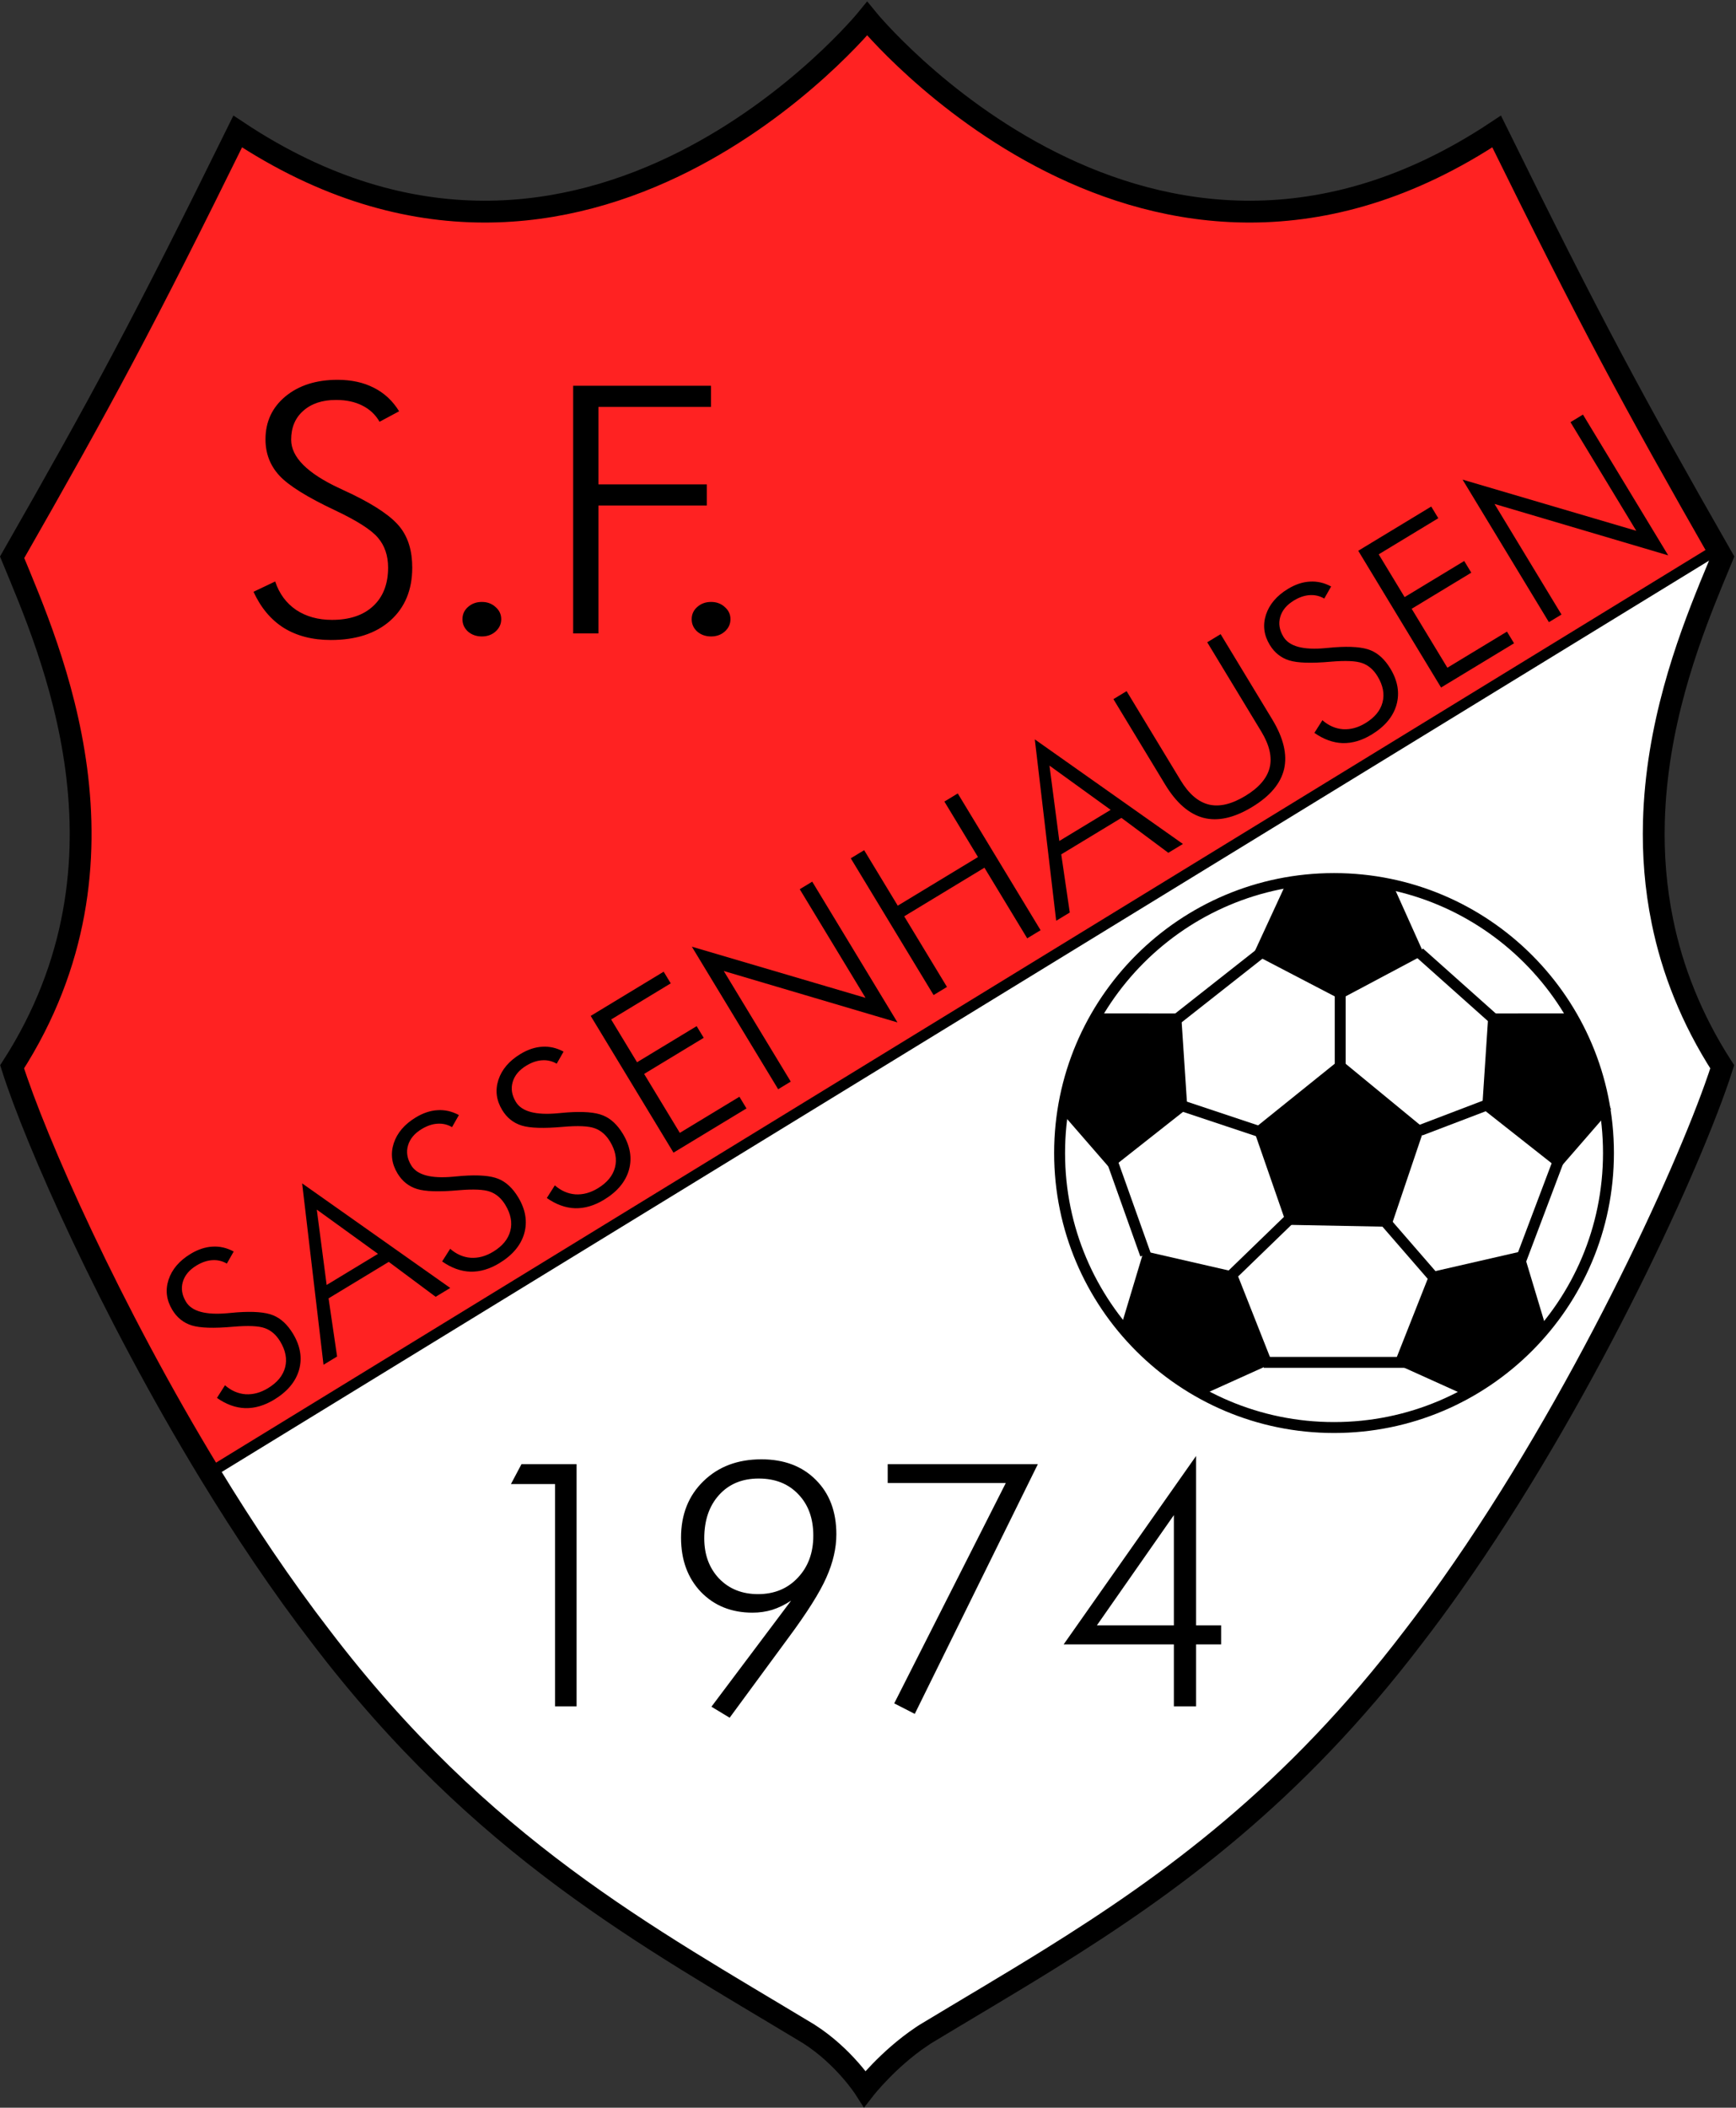
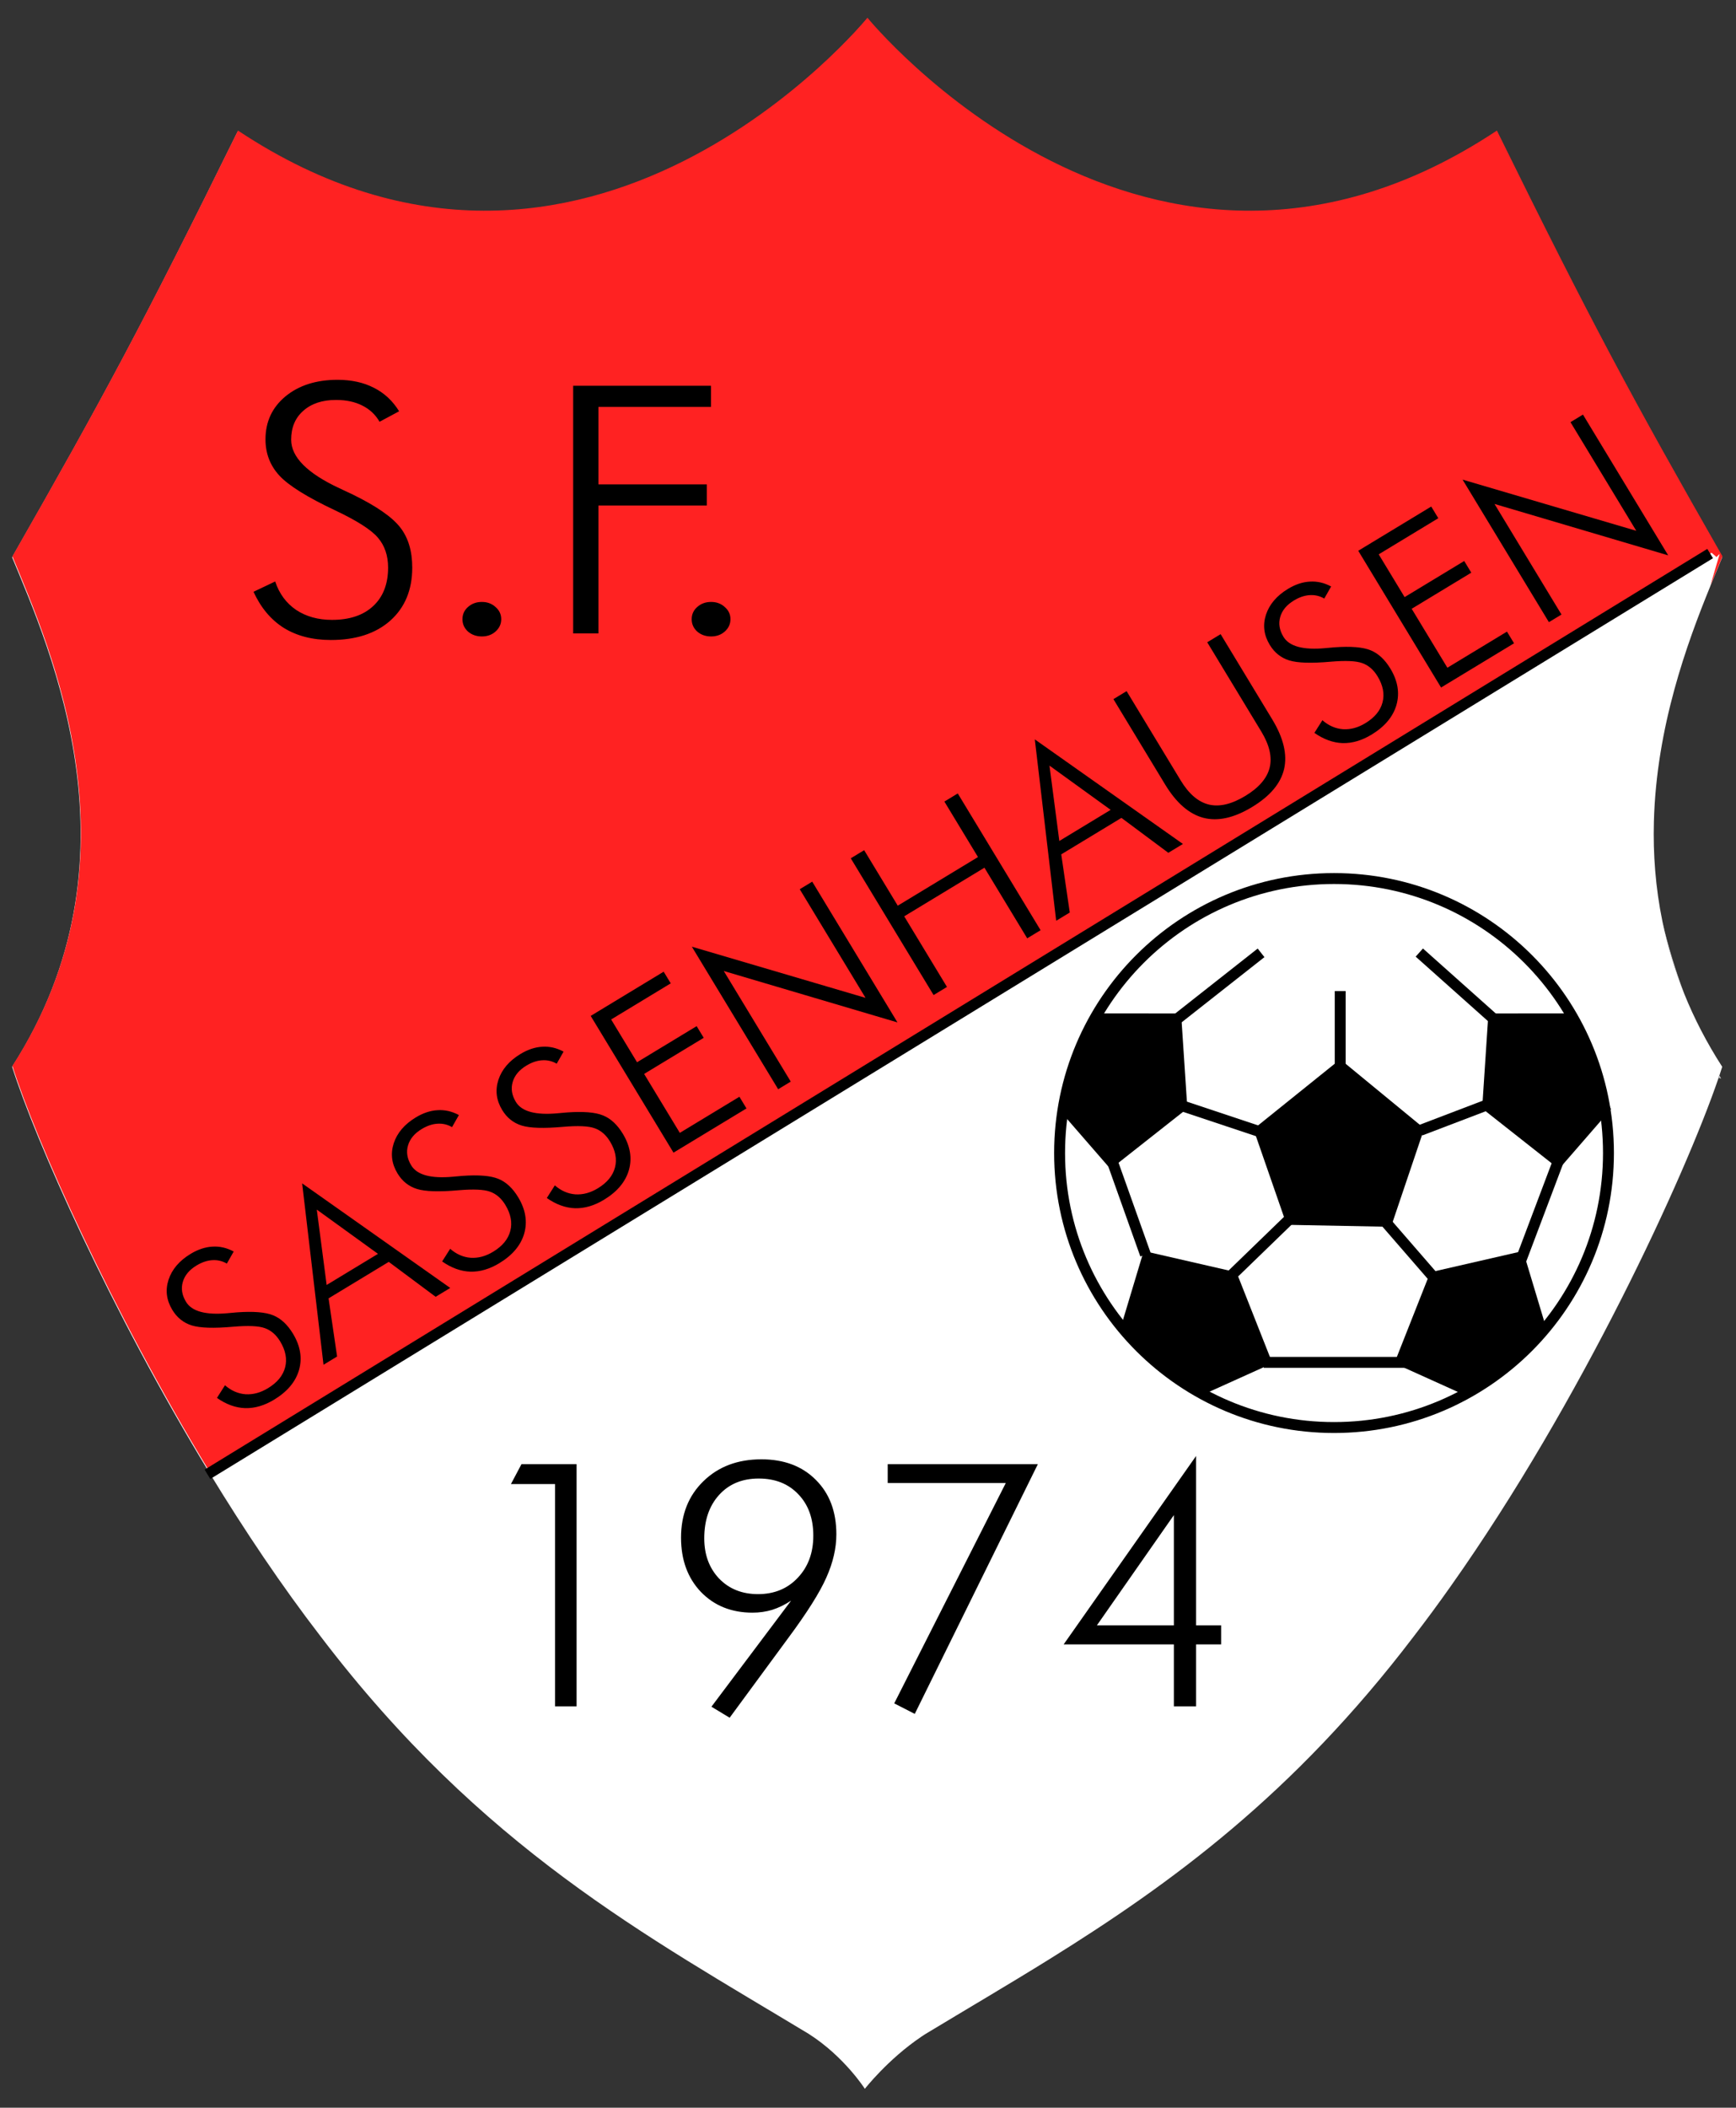
<svg xmlns="http://www.w3.org/2000/svg" width="636" height="772" version="1">
  <rect width="100%" height="100%" fill="#333333" stroke="none" />
  <path fill="#d2d2d4" d="m 0,0 c 0.26,-0.54 0.41,-0.82 0.41,-0.82 0,0 -0.22,0.06 -0.62,0.21 C -0.14,-0.4 -0.07,-0.2 0,0" transform="matrix(1.333 0 0 -1.333 630 394)" />
  <path fill="#d2d2d4" d="M 0,0 C -2.72,6.69 -4.68,13.34 -6.02,19.89 -4.399,12.93 -2.229,6.1 0,0" transform="matrix(1.333 0 0 -1.333 617 364)" />
  <path fill="#fff" d="m 57.693,174.234 c 9.45,-15.52 19.72,-30.85 30.5,-44.83 44.3,-58.17 89.59,-82.26 134.11,-109.14 9.77,-6.24 15.39,-15.07 15.39,-15.07 0,0 6.35,8.13 15.49,14.29 0,0.011 0.01,0.021 0.02,0.021 0.38,0.259 0.77,0.509 1.16,0.759 11.32,6.84 22.69,13.491 34.09,20.571 33.4,20.769 66.99,45.189 100.02,88.569 3.511,4.551 6.96,9.23 10.341,14.03 35.75,50.55 64.299,112.571 73.479,139.43 0.07,0.21 0.14,0.41 0.21,0.61 0.3,0.89 0.58,1.74 0.83,2.54 -4.29,6.66 -7.72,13.34 -10.4,19.98 -2.72,6.69 -4.68,13.34 -6.02,19.89 -1.94,9.41 -2.599,18.621 -2.36,27.47 0.681,26.08 9.11,49.04 15.48,64.66 0,0.01 0.01,0.03 0.01,0.05 1.191,2.92 2.31,5.57 3.29,7.95 -24.87,43.54 -36,64.18 -62,117 -95.89,-63.68 -173,31 -173,31 0,0 -77.11,-94.68 -173,-31 -26,-52.82 -37.13,-73.46 -62,-117 10.48,-25.41 36.54,-83.23 0,-140 6.38,-20.16 26.95,-66.79 54.36,-111.78 z" transform="matrix(1.333 0 0 -1.333 0 772)" />
  <path fill="#f22" d="m 0,0 c 0.04,0.12 -0.27,-0.15 -0.86,-0.77 l -1.35,1.18 -412.64,-252.78 c -27.41,44.99 -47.98,91.62 -54.36,111.78 36.54,56.77 10.48,114.59 0,140 24.87,43.54 36,64.18 62,117 95.89,-63.68 173,31 173,31 0,0 77.11,-94.68 173,-31 26,-52.82 37.13,-73.46 62,-117 -0.98,-2.38 -2.1,-5.03 -3.29,-7.95 1.44,5.05 2.4,8.25 2.5,8.54" transform="matrix(1.333 0 0 -1.333 630 203)" />
  <path fill="none" stroke="#000" stroke-width="3" d="M 0,0 0.36,0.22 413,253" transform="matrix(1.333 0 0 -1.333 76 540)" />
  <path d="m 0,0 -23.837,-19.176 9.131,-26.298 28.673,-0.547 9.131,27.028 z" transform="matrix(1.333 0 0 -1.333 491 388)" />
-   <path d="m 0,0 -23.837,12.422 9.131,19.778 28.673,0.412 9.131,-20.328 z" transform="matrix(1.333 0 0 -1.333 491 366)" />
  <path d="M 0,0 -21.11,-16.641 -35.399,-0.195 -24.008,26.12 -1.723,26.104 Z" transform="matrix(1.333 0 0 -1.333 435 406)" />
  <path d="M 0,0 21.11,-16.64 35.399,-0.195 24.008,26.121 1.723,26.104 Z" transform="matrix(1.333 0 0 -1.333 543 406)" />
  <path d="m 0,0 9.877,-25 -19.856,-8.964 -21.935,18.469 6.416,21.342 z" transform="matrix(1.333 0 0 -1.333 453 466)" />
  <path d="M 0,0 -9.877,-25 9.979,-33.964 31.914,-15.495 25.498,5.847 Z" transform="matrix(1.333 0 0 -1.333 524 466)" />
  <path fill="none" stroke="#000" stroke-width="3" d="m 442.067,262.32 c 0,-41.655 -33.769,-75.424 -75.424,-75.424 -41.655,0 -75.424,33.769 -75.424,75.424 0,41.655 33.769,75.424 75.424,75.424 41.655,0 75.424,-33.769 75.424,-75.424 z" transform="matrix(1.333 0 0 -1.333 0 772)" />
  <path fill="none" stroke="#000" stroke-width="3" d="M 0,0 V -20.636" transform="matrix(1.333 0 0 -1.333 491 363)" />
  <path fill="none" stroke="#000" stroke-width="3" d="M 0,0 -17.349,-16.802" transform="matrix(1.333 0 0 -1.333 474 445)" />
  <path fill="none" stroke="#000" stroke-width="3" d="M 0,0 13.149,-15.158" transform="matrix(1.333 0 0 -1.333 508 448)" />
  <path fill="none" stroke="#000" stroke-width="3" d="M 0,0 -10.41,-27.576" transform="matrix(1.333 0 0 -1.333 571 425)" />
  <path fill="none" stroke="#000" stroke-width="3" d="M 0,0 -20.271,18.08" transform="matrix(1.333 0 0 -1.333 547 373)" />
  <path fill="none" stroke="#000" stroke-width="3" d="M 0,0 -23.193,-18.263" transform="matrix(1.333 0 0 -1.333 462 349)" />
  <path fill="none" stroke="#000" stroke-width="3" d="M 0,0 9.497,-26.663" transform="matrix(1.333 0 0 -1.333 407 424)" />
  <path fill="none" stroke="#000" stroke-width="3" d="M 0,0 H 39.534" transform="matrix(1.333 0 0 -1.333 463 499)" />
  <g aria-label="S.F." font-family="Futura Lt BT" font-size="107" font-weight="300" style="-inkscape-font-specification:FuturaBT-Light">
    <path d="M3.657-12.853l5.956-3.187q1.672 5.643 5.747 8.777 4.127 3.083 9.875 3.083 7.262 0 11.337-4.284 4.075-4.284 4.075-11.86 0-5.538-2.769-9.195Q35.162-33.176 26.123-37.983 14.577-44.096 10.763-48.746 6.949-53.396 6.949-59.926q0-8.15 5.486-13.271 5.538-5.12 14.315-5.12 5.747 0 9.979 2.456 4.284 2.403 6.949 7.262l-5.381 3.239q-1.672-3.292-4.754-5.016-3.03-1.724-7.21-1.724-5.643 0-8.986 3.344-3.344 3.292-3.344 8.934 0 8.046 13.271 14.995 2.403 1.254 3.657 1.933 9.77 5.381 13.062 10.188 3.292 4.754 3.292 12.382 0 10.292-6.008 16.353-6.008 6.008-16.353 6.008-7.523 0-12.905-3.709Q6.688-5.434 3.657-12.853zM61.083-4.389q0-2.247 1.515-3.762 1.567-1.567 3.814-1.567 2.247 0 3.762 1.567 1.567 1.515 1.567 3.762 0 2.247-1.567 3.814-1.515 1.515-3.762 1.515-2.247 0-3.814-1.515-1.515-1.567-1.515-3.814zM91.509 0v-76.488h37.878v6.531H98.458v23.929h29.78v6.531H98.458V0zM124.084-4.389q0-2.247 1.515-3.762 1.567-1.567 3.814-1.567 2.247 0 3.762 1.567 1.567 1.515 1.567 3.762 0 2.247-1.567 3.814-1.515 1.515-3.762 1.515-2.247 0-3.814-1.515-1.515-1.567-1.515-3.814z" transform="matrix(1.333 0 0 1.186 88 232)" />
  </g>
  <g aria-label="SASSENHAUSEN" font-family="Futura Lt BT" font-size="65" font-weight="300" style="-inkscape-font-specification:FuturaBT-Light">
    <path d="M2.222-7.808l3.618-1.936q1.016 3.428 3.491 5.332 2.507 1.873 5.999 1.873 4.412 0 6.887-2.603 2.476-2.603 2.476-7.205 0-3.364-1.682-5.586-1.65-2.222-7.141-5.142-7.014-3.713-9.331-6.538-2.317-2.825-2.317-6.792 0-4.951 3.333-8.062 3.364-3.11 8.696-3.11 3.491 0 6.062 1.492 2.603 1.46 4.221 4.412l-3.269 1.968q-1.016-2-2.888-3.047-1.841-1.047-4.38-1.047-3.428 0-5.459 2.031-2.031 2-2.031 5.427 0 4.888 8.062 9.109 1.46.762 2.222 1.174 5.935 3.269 7.935 6.189 2 2.888 2 7.522 0 6.252-3.65 9.934-3.65 3.65-9.934 3.65-4.57 0-7.839-2.253Q4.062-3.301 2.222-7.808zM43.299-19.36H59.485L51.551-39.578zM31.429 0L51.836-48.306 71.387 0H66.785L60.85-15.742H41.871L35.713 0zM73.222-7.808l3.618-1.936q1.016 3.428 3.491 5.332 2.507 1.873 5.999 1.873 4.412 0 6.887-2.603 2.476-2.603 2.476-7.205 0-3.364-1.682-5.586-1.65-2.222-7.141-5.142-7.014-3.713-9.331-6.538-2.317-2.825-2.317-6.792 0-4.951 3.333-8.062 3.364-3.11 8.696-3.11 3.491 0 6.062 1.492 2.603 1.46 4.221 4.412l-3.269 1.968q-1.016-2-2.888-3.047-1.841-1.047-4.38-1.047-3.428 0-5.459 2.031-2.031 2-2.031 5.427 0 4.888 8.062 9.109 1.46.762 2.222 1.174 5.935 3.269 7.935 6.189 2 2.888 2 7.522 0 6.252-3.65 9.934-3.65 3.65-9.934 3.65-4.57 0-7.839-2.253Q75.062-3.301 73.222-7.808zM106.222-7.808l3.618-1.936q1.016 3.428 3.491 5.332 2.507 1.873 5.999 1.873 4.412 0 6.887-2.603 2.476-2.603 2.476-7.205 0-3.364-1.682-5.586-1.65-2.222-7.141-5.142-7.014-3.713-9.331-6.538-2.317-2.825-2.317-6.792 0-4.951 3.333-8.062 3.364-3.11 8.696-3.11 3.491 0 6.062 1.492 2.603 1.46 4.221 4.412l-3.269 1.968q-1.016-2-2.888-3.047-1.841-1.047-4.38-1.047-3.428 0-5.459 2.031-2.031 2-2.031 5.427 0 4.888 8.062 9.109 1.46.762 2.222 1.174 5.935 3.269 7.935 6.189 2 2.888 2 7.522 0 6.252-3.65 9.934-3.65 3.65-9.934 3.65-4.57 0-7.839-2.253-3.237-2.285-5.078-6.792zM141.776 0v-46.465h23.01v3.967h-18.789v14.536h18.789v3.967h-18.789v20.027h18.789V0zM174.776 0v-48.433l32.913 38.879V-46.465h3.936V1.365L178.744-37.578V0zM223.776 0v-46.465h4.221v18.853h25.295v-18.853h4.221V0h-4.221V-23.994H227.998V0zM274.299-19.36h16.187l-7.935-20.217zM262.429 0L282.836-48.306 302.387 0h-4.602L291.85-15.742H272.871L266.713 0zM306.586-46.465h4.158v30.342q0 6.887 3.142 10.251 3.142 3.333 9.617 3.333 6.379 0 9.521-3.333 3.142-3.364 3.142-10.251v-30.342h4.221v28.977q0 9.426-4.189 14.092-4.189 4.634-12.695 4.634-8.538 0-12.727-4.634-4.189-4.666-4.189-14.092zM348.222-7.808l3.618-1.936q1.016 3.428 3.491 5.332 2.507 1.873 5.999 1.873 4.412 0 6.887-2.603 2.476-2.603 2.476-7.205 0-3.364-1.682-5.586-1.65-2.222-7.141-5.142-7.014-3.713-9.331-6.538-2.317-2.825-2.317-6.792 0-4.951 3.333-8.062 3.364-3.11 8.696-3.11 3.491 0 6.062 1.492 2.603 1.46 4.221 4.412l-3.269 1.968q-1.016-2-2.888-3.047-1.841-1.047-4.38-1.047-3.428 0-5.459 2.031-2.031 2-2.031 5.427 0 4.888 8.062 9.109 1.46.762 2.222 1.174 5.935 3.269 7.935 6.189 2 2.888 2 7.522 0 6.252-3.65 9.934-3.65 3.65-9.934 3.65-4.57 0-7.839-2.253-3.237-2.285-5.078-6.792zM383.776 0v-46.465h23.01v3.967h-18.789v14.536h18.789v3.967h-18.789v20.027h18.789V0zM417.776 0v-48.433l32.913 38.879V-46.465h3.936V1.365L421.744-37.578V0z" transform="matrix(1.162 -.704 .653 1.078 82 522)" />
  </g>
  <g aria-label="1974" font-family="Futura Lt BT" font-size="94" font-weight="300" style="-inkscape-font-specification:FuturaBT-Light">
    <path d="M25.015 0V-61.091H12.897l2.892-5.462H30.936V0zM95.997-46.908q0-7.114-4.131-11.383-4.085-4.314-10.878-4.314-6.793 0-10.878 4.498-4.085 4.498-4.085 11.934 0 6.747 4.085 11.062 4.131 4.269 10.694 4.269 6.701 0 10.924-4.498 4.269-4.498 4.269-11.566zm-6.104 17.854q-2.57 1.698-5.187 2.524-2.57.78-5.416.78-8.675 0-14.183-5.691-5.462-5.737-5.462-14.917 0-9.547 6.15-15.514 6.15-6.013 15.927-6.013 9.363 0 14.963 5.646 5.646 5.6 5.646 14.963 0 5.737-2.754 11.888-2.708 6.15-10.511 16.661L73.002 3.121 67.999.092zM118.235-.826L148.896-61.366h-32.45v-5.187h41.263L123.881 2.065zM195.093-22.261v-30.293l-21.159 30.293zM195.093 0V-17.028H164.8l36.397-51.773v46.541h6.885v5.232h-6.885V0z" transform="translate(170 625) scale(1.333)" />
  </g>
  <path fill="none" stroke="#000" stroke-width="3" d="M 0,0 -17.715,-6.757" transform="matrix(1.333 0 0 -1.333 544 405)" />
  <path fill="none" stroke="#000" stroke-width="3" d="M 0,0 21.367,-7.122" transform="matrix(1.333 0 0 -1.333 433 405)" />
-   <path fill="none" stroke="#000" stroke-width="6" d="m 57.693,174.234 c 9.45,-15.52 19.72,-30.85 30.5,-44.83 44.3,-58.17 89.59,-82.26 134.11,-109.14 9.77,-6.24 15.39,-15.07 15.39,-15.07 0,0 6.35,8.13 15.49,14.29 0,0.011 0.01,0.021 0.02,0.021 0.38,0.259 0.77,0.509 1.16,0.759 11.32,6.84 22.69,13.491 34.09,20.571 33.4,20.769 66.99,45.189 100.02,88.569 3.511,4.551 6.96,9.23 10.341,14.03 35.75,50.55 64.299,112.571 73.479,139.43 0.07,0.21 0.14,0.41 0.21,0.61 0.3,0.89 0.58,1.74 0.83,2.54 -4.29,6.66 -7.72,13.34 -10.4,19.98 -2.72,6.69 -4.68,13.34 -6.02,19.89 -1.94,9.41 -2.599,18.621 -2.36,27.47 0.681,26.08 9.11,49.04 15.48,64.66 0,0.01 0.01,0.03 0.01,0.05 1.191,2.92 2.31,5.57 3.29,7.95 -24.87,43.54 -36,64.18 -62,117 -95.89,-63.68 -173,31 -173,31 0,0 -77.11,-94.68 -173,-31 -26,-52.82 -37.13,-73.46 -62,-117 10.48,-25.41 36.54,-83.23 0,-140 6.38,-20.16 26.95,-66.79 54.36,-111.78 z" transform="matrix(1.333 0 0 -1.333 0 772)" />
+   <path fill="none" stroke="#000" stroke-width="6" d="m 57.693,174.234 z" transform="matrix(1.333 0 0 -1.333 0 772)" />
</svg>